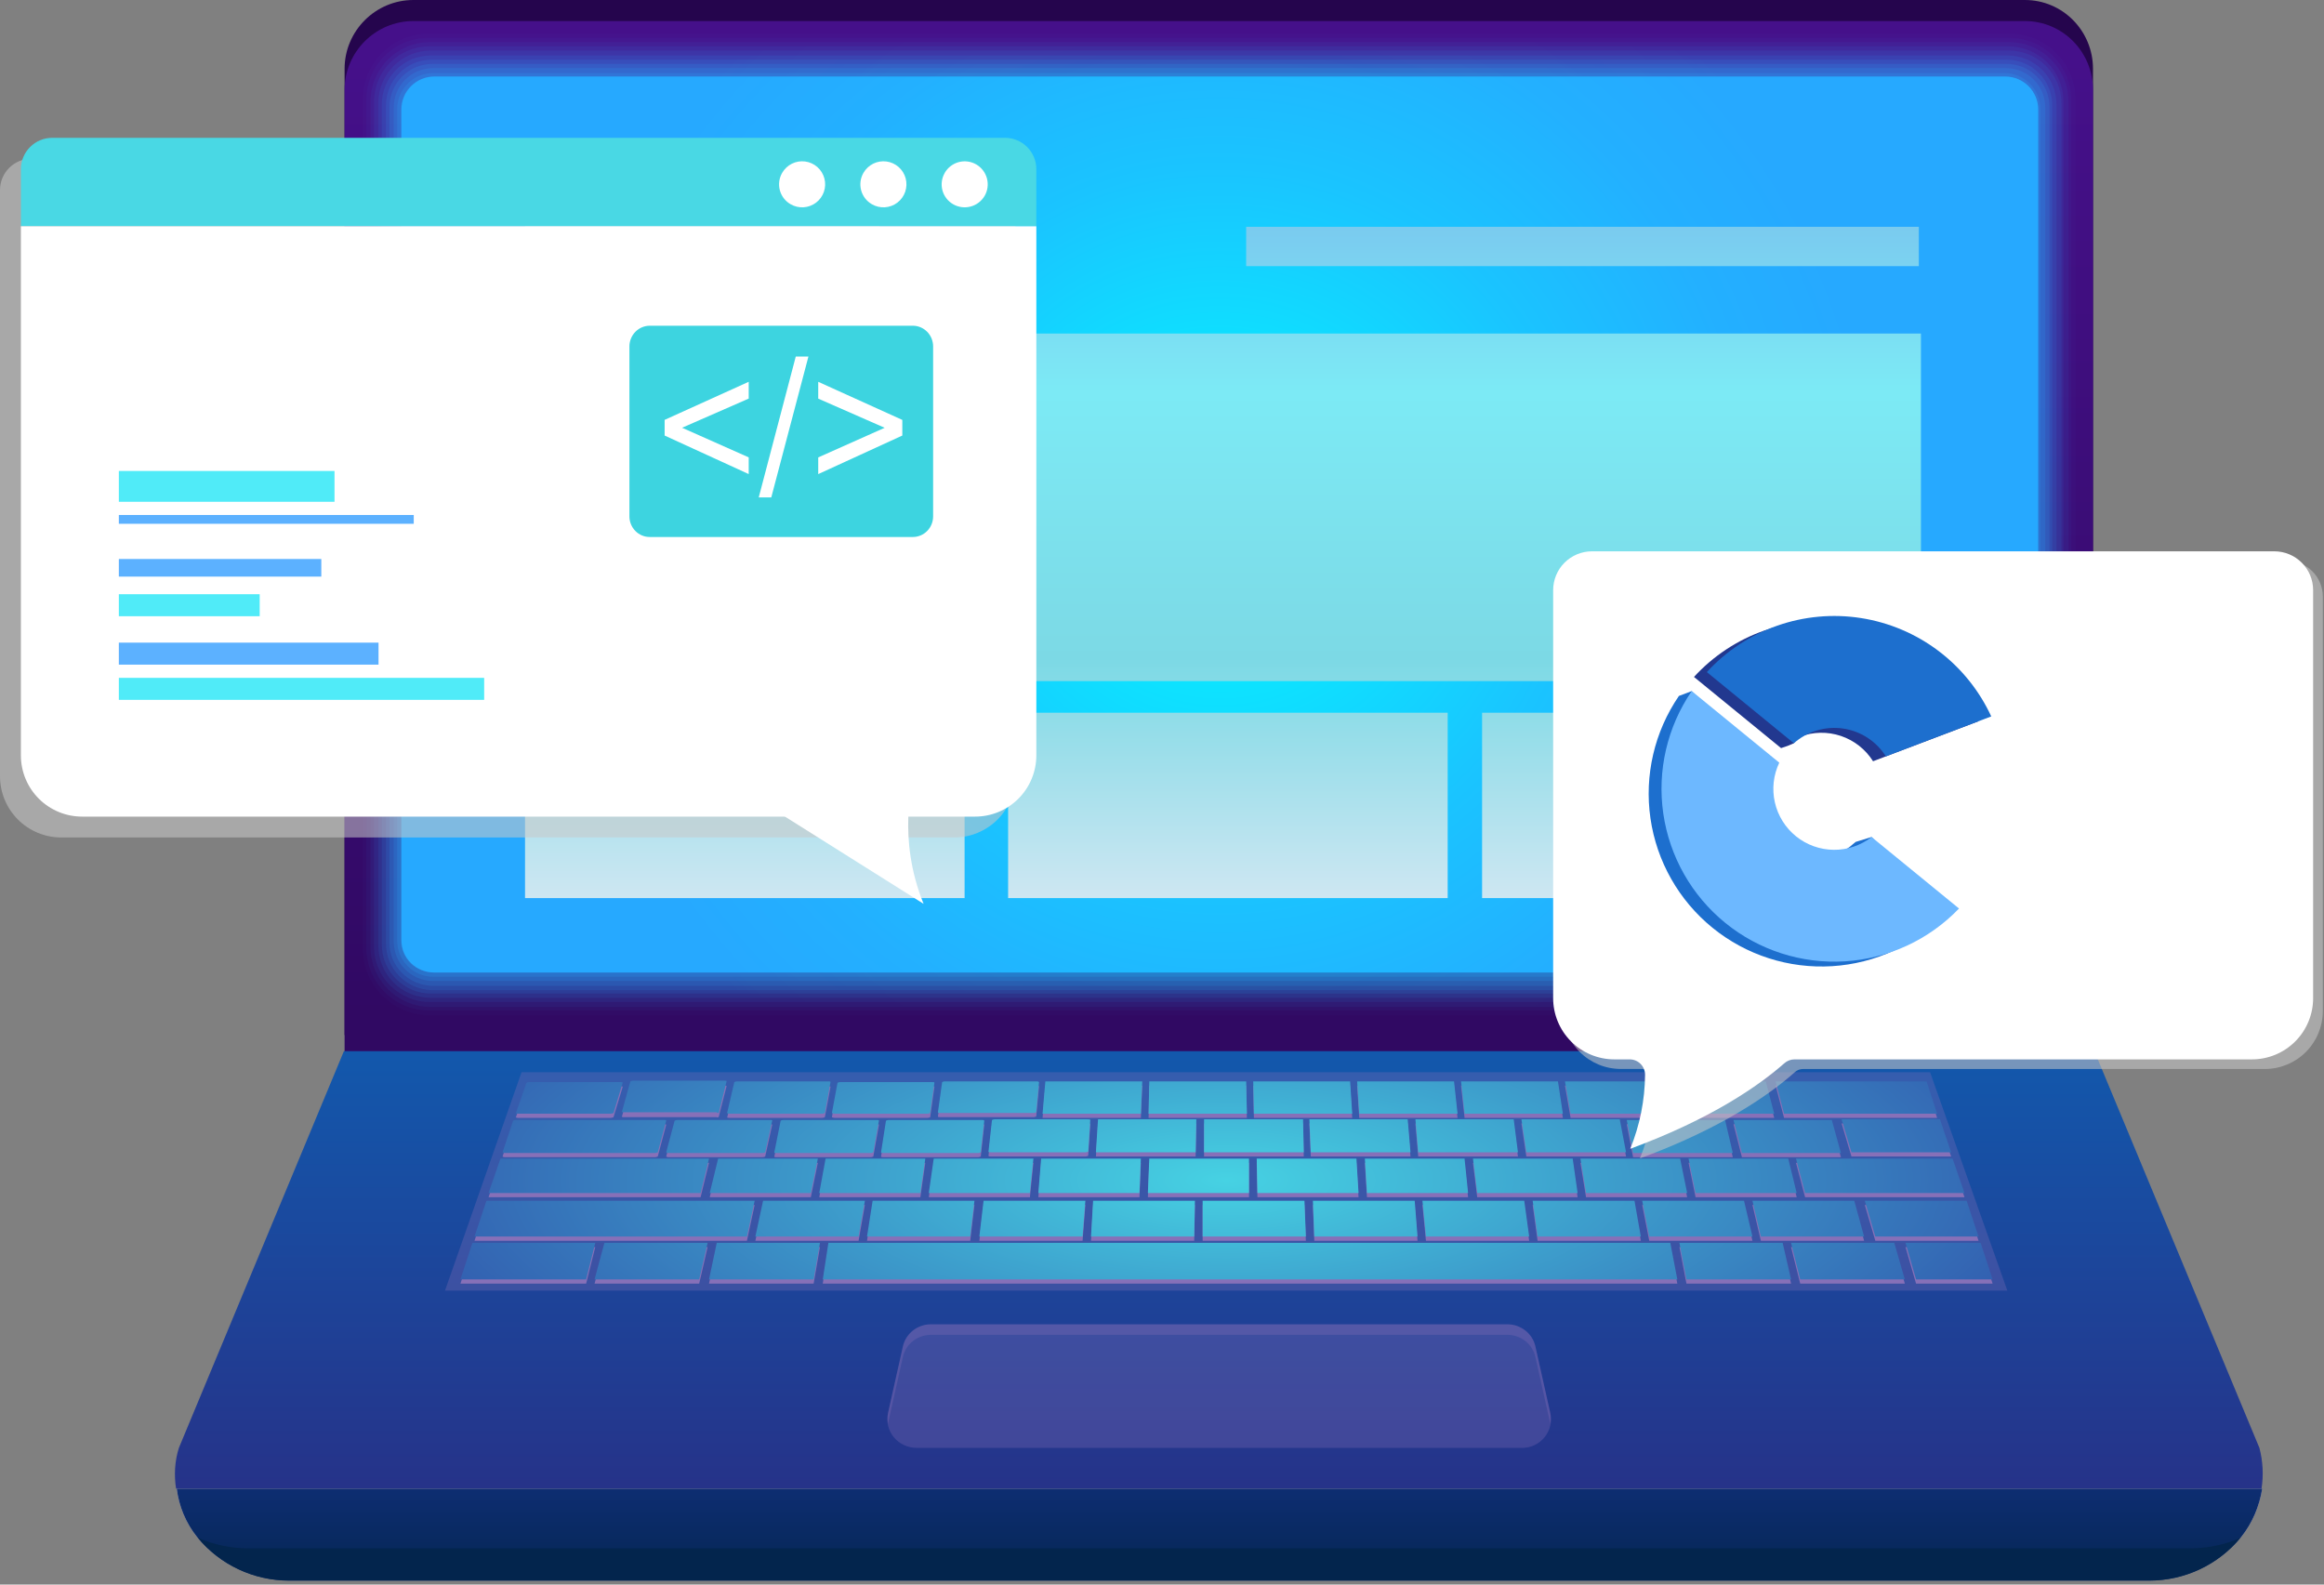
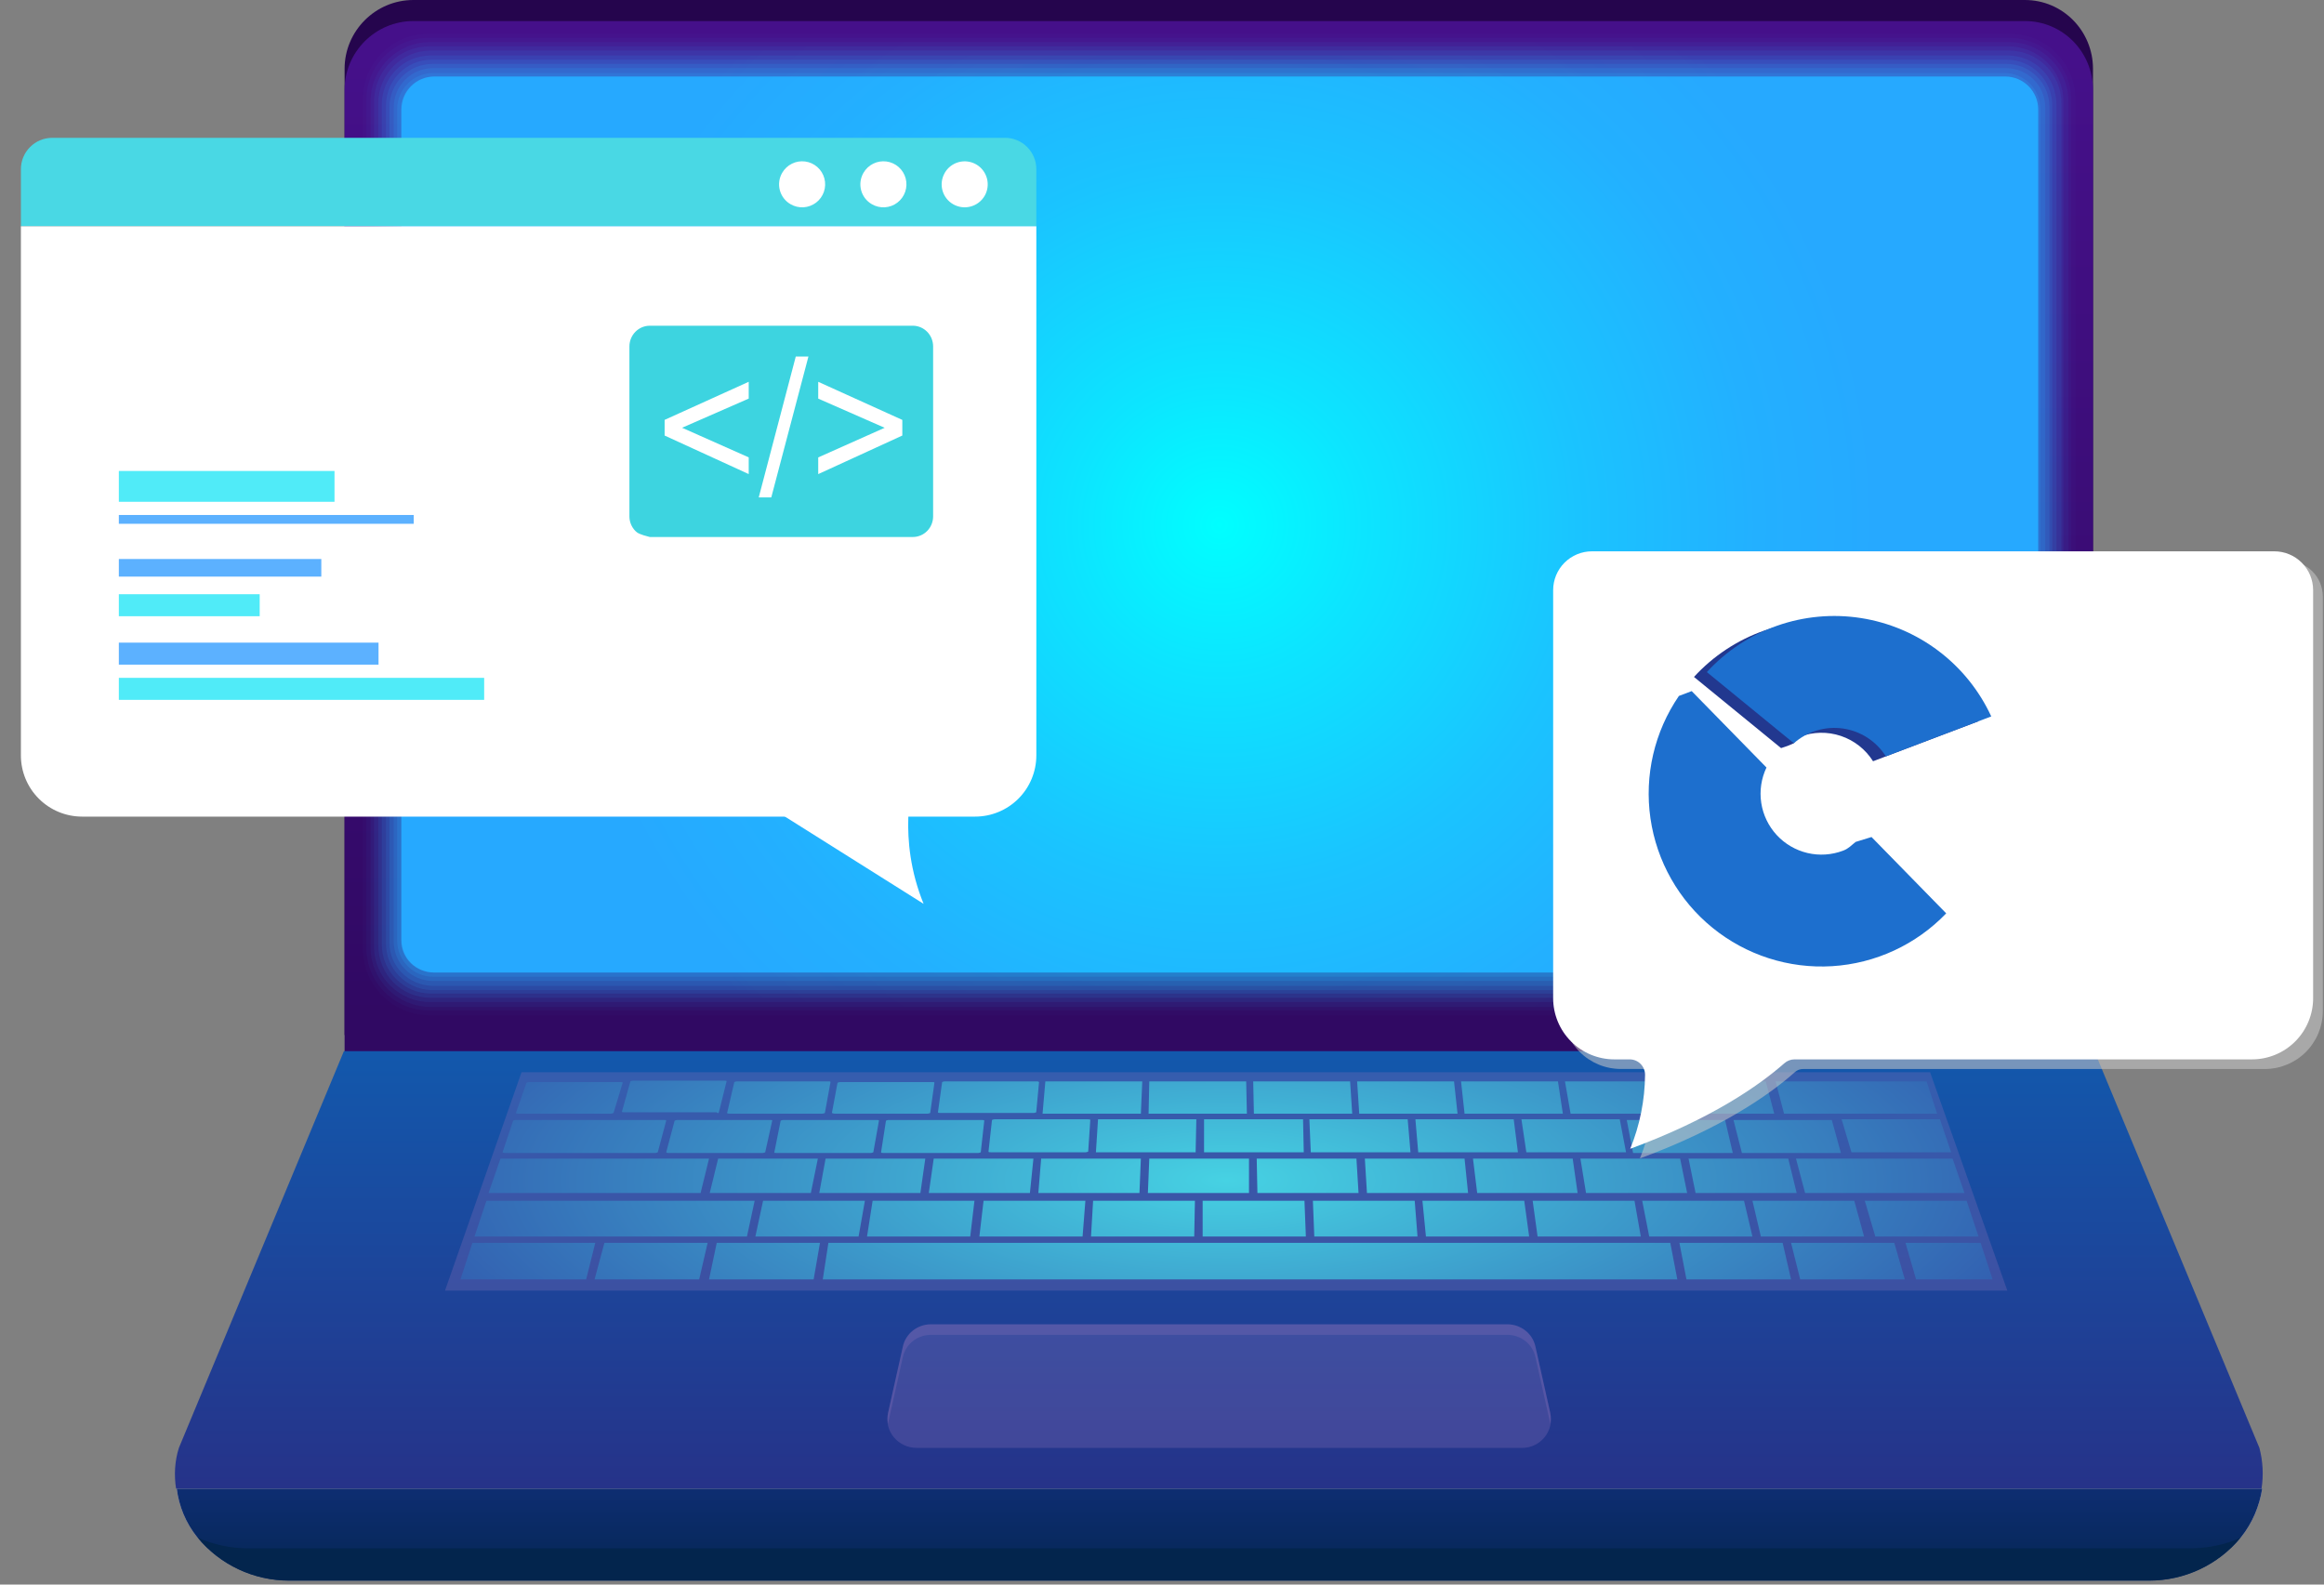
<svg xmlns="http://www.w3.org/2000/svg" width="528" height="360" viewBox="0 0 528 360" fill="none">
  <rect x="0" y="0" width="528" height="360" fill="#808080" stroke="none" />
  <path d="M460.042 0H93.923C85.308 0 78.289 7.019 78.289 15.634V235.146H475.517V15.634C475.517 7.019 468.657 0 460.042 0Z" fill="#25054D" />
  <path d="M460.042 4.785H93.923C85.308 4.785 78.289 11.804 78.289 20.419V239.931H475.517V20.419C475.517 11.804 468.657 4.785 460.042 4.785Z" fill="url(#paint0_linear)" />
  <path opacity="0.018" d="M82.434 215.525V22.494C82.434 14.358 89.134 7.658 97.27 7.658H456.689C464.825 7.658 471.525 14.358 471.525 22.494V215.684C471.525 223.98 464.825 230.68 456.529 230.68H97.429C89.134 230.52 82.434 223.82 82.434 215.525Z" fill="url(#paint1_radial)" />
  <path opacity="0.036" d="M83.234 215.367V22.656C83.234 14.839 89.616 8.617 97.273 8.617H456.533C464.349 8.617 470.571 14.998 470.571 22.656V215.367C470.571 223.184 464.19 229.565 456.373 229.565H97.433C89.615 229.565 83.234 223.184 83.234 215.367Z" fill="url(#paint2_radial)" />
  <path opacity="0.055" d="M84.191 215.207V22.975C84.191 15.636 90.254 9.574 97.592 9.574H456.532C463.871 9.574 469.933 15.636 469.933 22.975V215.207C469.933 222.705 463.871 228.767 456.373 228.767H97.592C90.254 228.608 84.191 222.705 84.191 215.207Z" fill="url(#paint3_radial)" />
  <path opacity="0.073" d="M84.984 215.048V23.134C84.984 16.115 90.568 10.531 97.587 10.531H456.209C463.228 10.531 468.811 16.115 468.811 23.134V214.888C468.811 221.907 463.068 227.65 456.049 227.65H97.747C90.727 227.65 84.984 222.067 84.984 215.048Z" fill="url(#paint4_radial)" />
  <path opacity="0.091" d="M85.945 214.726V23.451C85.945 16.91 91.21 11.486 97.91 11.486H456.372C462.913 11.486 468.337 16.751 468.337 23.451V214.726C468.337 221.267 462.913 226.691 456.372 226.691H97.91C91.21 226.691 85.945 221.427 85.945 214.726Z" fill="url(#paint5_radial)" />
  <path opacity="0.109" d="M86.742 214.567V23.771C86.742 17.549 91.688 12.604 97.909 12.604H456.052C462.274 12.604 467.219 17.549 467.219 23.771V214.567C467.219 220.789 462.114 225.734 456.052 225.734H97.909C91.847 225.734 86.742 220.789 86.742 214.567Z" fill="url(#paint6_radial)" />
  <path opacity="0.127" d="M87.699 214.41V23.932C87.699 18.189 92.326 13.562 98.069 13.562H455.892C461.635 13.562 466.262 18.189 466.262 23.932V214.41C466.262 220.153 461.635 224.939 455.733 224.939H98.069C92.326 224.779 87.699 220.153 87.699 214.41Z" fill="url(#paint7_radial)" />
  <path opacity="0.145" d="M88.496 214.25V24.251C88.496 18.986 92.803 14.52 98.227 14.52H455.892C461.156 14.52 465.623 18.827 465.623 24.251V214.25C465.623 219.674 461.316 223.981 455.892 223.981H98.227C92.803 223.822 88.496 219.514 88.496 214.25Z" fill="url(#paint8_radial)" />
  <path opacity="0.164" d="M89.453 213.929V24.408C89.453 19.463 93.441 15.475 98.387 15.475H455.732C460.677 15.475 464.666 19.463 464.666 24.408V213.929C464.666 218.874 460.677 222.862 455.732 222.862H98.387C93.441 222.862 89.453 218.874 89.453 213.929Z" fill="url(#paint9_radial)" />
  <path opacity="0.182" d="M90.25 213.77V24.728C90.25 20.261 93.919 16.592 98.386 16.592H455.412C459.879 16.592 463.548 20.261 463.548 24.728V213.77C463.548 218.237 459.879 221.906 455.412 221.906H98.386C93.919 221.906 90.25 218.237 90.25 213.77Z" fill="url(#paint10_radial)" />
  <path opacity="0.2" d="M91.047 213.609V24.887C91.047 20.739 94.397 17.389 98.545 17.389H455.411C459.559 17.389 462.909 20.739 462.909 24.887V213.45C462.909 217.598 459.559 220.948 455.411 220.948H98.545C94.397 220.948 91.047 217.757 91.047 213.609Z" fill="url(#paint11_radial)" />
  <path d="M91.211 213.609V24.887C91.211 20.739 94.561 17.389 98.709 17.389H455.575C459.723 17.389 463.073 20.739 463.073 24.887V213.45C463.073 217.598 459.723 220.948 455.575 220.948H98.709C94.561 220.948 91.211 217.757 91.211 213.609Z" fill="url(#paint12_radial)" />
  <path d="M513.326 328.948L475.837 238.814H78.131L40.642 328.948C39.684 331.979 39.525 335.17 40.004 338.201H513.805C514.284 335.17 514.124 331.979 513.326 328.948Z" fill="url(#paint13_linear)" />
  <path opacity="0.3" d="M456.054 293.213L438.506 243.6H118.49L101.102 293.213H456.054Z" fill="#8770B8" />
  <path opacity="0.3" d="M201.768 320.972L205.118 305.976C205.756 302.945 208.468 300.871 211.5 300.871H342.473C345.504 300.871 348.216 302.945 348.854 305.976L352.204 320.972C353.161 325.119 349.971 328.948 345.823 328.948H208.309C204.002 328.948 200.811 325.119 201.768 320.972Z" fill="#8770B8" />
  <path opacity="0.3" d="M201.764 323.365L205.114 308.369C205.752 305.338 208.464 303.264 211.495 303.264H342.469C345.5 303.264 348.212 305.338 348.85 308.369L352.2 323.365V323.524C352.36 322.727 352.36 321.769 352.2 320.972L348.85 305.976C348.212 302.945 345.5 300.871 342.469 300.871H211.495C208.464 300.871 205.752 302.945 205.114 305.976L201.764 320.972C201.605 321.929 201.605 322.727 201.764 323.524C201.764 323.524 201.764 323.524 201.764 323.365Z" fill="#8770B8" />
  <path d="M44.786 349.209C49.891 355.43 57.549 359.099 65.685 359.099H488.277C496.413 359.099 504.071 355.43 509.176 349.209C511.728 346.018 513.324 342.189 513.962 338.201H40.16C40.639 342.189 42.234 346.018 44.786 349.209Z" fill="url(#paint14_radial)" />
  <path d="M44.786 349.209C49.891 355.43 57.549 359.099 65.685 359.099H488.277C496.413 359.099 504.071 355.43 509.176 349.209C511.728 346.018 513.324 342.189 513.962 338.201H40.16C40.639 342.189 42.234 346.018 44.786 349.209Z" fill="url(#paint15_linear)" />
  <path d="M497.533 351.762H56.435C52.447 351.762 48.618 350.964 44.949 349.369C50.054 355.591 57.712 359.1 65.688 359.1H488.281C496.257 359.1 503.914 355.591 509.019 349.369C505.51 350.964 501.521 351.762 497.533 351.762Z" fill="#03254D" />
-   <path d="M117.695 253.971H138.753C139.072 253.971 139.391 253.812 139.391 253.812L141.465 246.952C141.465 246.792 141.305 246.792 140.986 246.792H120.247C119.928 246.792 119.609 246.952 119.609 246.952L117.216 253.812C117.057 253.812 117.376 253.971 117.695 253.971ZM163.32 253.652L165.075 246.792C165.075 246.633 164.915 246.633 164.596 246.633H143.857C143.538 246.633 143.219 246.792 143.219 246.792L141.305 253.652C141.305 253.812 141.465 253.812 141.784 253.812H162.841C163.001 253.971 163.32 253.812 163.32 253.652ZM165.713 253.971H186.771C187.09 253.971 187.409 253.812 187.409 253.812L188.685 246.952C188.685 246.792 188.526 246.792 188.207 246.792H167.468C167.149 246.792 166.83 246.952 166.83 246.952L165.234 253.812C165.075 253.812 165.234 253.971 165.713 253.971ZM189.642 253.971H210.7C211.019 253.971 211.338 253.812 211.338 253.812L212.295 246.952C212.295 246.792 212.136 246.792 211.657 246.792H190.919C190.599 246.792 190.28 246.952 190.28 246.952L189.004 253.812C189.004 253.812 189.323 253.971 189.642 253.971ZM235.427 246.633H214.688C214.369 246.633 214.05 246.792 214.05 246.792L213.093 253.652C213.093 253.812 213.412 253.812 213.731 253.812H234.789C235.108 253.812 235.427 253.652 235.427 253.652L236.065 246.792C235.906 246.633 235.746 246.633 235.427 246.633ZM259.516 246.633H237.501L236.863 253.971H259.197L259.516 246.633ZM283.126 246.633H261.111L260.952 253.971H283.286L283.126 246.633ZM306.737 246.633H284.722L284.881 253.971H307.215L306.737 246.633ZM330.347 246.633H308.332L308.811 253.971H331.145L330.347 246.633ZM353.957 246.633H331.942L332.74 253.971H355.074L353.957 246.633ZM356.829 253.971H379.163L377.568 246.633H355.553L356.829 253.971ZM401.178 246.633H379.163L380.758 253.971H403.092L401.178 246.633ZM437.71 246.633H403.411L405.326 253.971H440.103L437.71 246.633ZM114.664 262.905H148.803C149.122 262.905 149.441 262.745 149.441 262.745L151.355 255.566C151.355 255.407 151.196 255.407 150.877 255.407H117.216C116.897 255.407 116.578 255.566 116.578 255.566L114.185 262.745C114.185 262.745 114.345 262.905 114.664 262.905ZM151.834 262.905H173.211C173.53 262.905 173.849 262.745 173.849 262.745L175.444 255.566C175.444 255.407 175.285 255.407 174.966 255.407H153.908C153.589 255.407 153.27 255.566 153.27 255.566L151.355 262.745C151.355 262.745 151.515 262.905 151.834 262.905ZM197.778 262.905C198.097 262.905 198.416 262.745 198.416 262.745L199.693 255.566C199.693 255.407 199.533 255.407 199.055 255.407H177.997C177.678 255.407 177.359 255.566 177.359 255.566L175.923 262.745C175.923 262.905 176.082 262.905 176.561 262.905H197.778ZM222.186 262.905C222.505 262.905 222.824 262.745 222.824 262.745L223.622 255.566C223.622 255.407 223.303 255.407 222.984 255.407H201.926C201.607 255.407 201.288 255.566 201.288 255.566L200.171 262.745C200.171 262.905 200.49 262.905 200.809 262.905H222.186ZM225.377 255.407L224.579 262.586C224.579 262.745 224.898 262.745 225.217 262.745H246.594C246.913 262.745 247.232 262.586 247.232 262.586L247.711 255.407C247.711 255.247 247.392 255.247 247.073 255.247H226.015C225.696 255.247 225.377 255.407 225.377 255.407ZM249.466 255.247L248.987 262.745H271.64L271.8 255.247H249.466ZM273.555 255.247V262.745H296.208L296.048 255.247H273.555ZM297.484 255.247L297.803 262.745H320.456L319.818 255.247H297.484ZM321.573 255.247L322.211 262.745H344.864L343.907 255.247H321.573ZM345.662 255.247L346.778 262.745H369.432L367.996 255.247H345.662ZM393.68 262.905L391.925 255.407H369.591L371.027 262.905H393.68ZM418.247 262.905L416.174 255.407H393.84L395.754 262.905H418.247ZM440.741 255.247H418.407L420.64 262.745H443.294L440.741 255.247ZM110.994 271.998H159.172L161.087 264.181H113.706L110.994 271.998ZM161.246 271.998H184.218L185.814 264.181H163.16L161.246 271.998ZM186.133 271.998H209.105L210.222 264.181H187.568L186.133 271.998ZM211.019 271.998H233.991L234.789 264.181H212.136L211.019 271.998ZM258.878 271.998L259.197 264.181H236.544L235.906 271.998H258.878ZM283.764 271.998V264.181H261.111L260.792 271.998H283.764ZM308.651 271.998L308.172 264.181H285.519L285.679 271.998H308.651ZM333.538 271.998L332.74 264.181H310.087L310.565 271.998H333.538ZM358.424 271.998L357.307 264.181H334.654L335.611 271.998H358.424ZM383.311 271.998L381.715 264.181H359.062L360.338 271.998H383.311ZM385.225 271.998H408.197L406.283 264.181H383.63L385.225 271.998ZM443.613 264.181H408.038L410.111 271.998H446.325L443.613 264.181ZM107.804 281.889H169.701L171.456 273.753H110.516L107.804 281.889ZM171.616 281.889H195.066L196.502 273.753H173.37L171.616 281.889ZM196.981 281.889H220.431L221.389 273.753H198.257L196.981 281.889ZM222.505 281.889H245.956L246.594 273.753H223.462L222.505 281.889ZM247.87 281.889H271.321L271.481 273.753H248.349L247.87 281.889ZM273.236 281.889H296.686L296.367 273.753H273.236V281.889ZM298.601 281.889H322.051L321.413 273.753H298.282L298.601 281.889ZM323.966 281.889H347.417L346.3 273.753H323.168L323.966 281.889ZM349.331 281.889H372.782L371.346 273.753H348.214L349.331 281.889ZM374.696 281.889H398.147L396.232 273.753H373.101L374.696 281.889ZM400.061 281.889H423.512L421.279 273.753H398.147L400.061 281.889ZM446.803 273.753H423.671L426.064 281.889H449.515L446.803 273.753ZM135.243 283.325H107.325L104.613 291.62H133.169L135.243 283.325ZM160.768 283.325H137.317L135.083 291.62H158.853L160.768 283.325ZM186.292 283.325H162.841L161.087 291.62H184.856L186.292 283.325ZM379.482 283.325H188.207L186.93 291.62H381.077L379.482 283.325ZM405.007 283.325H381.556L383.151 291.62H406.921L405.007 283.325ZM430.372 283.325H406.921L408.995 291.62H432.765L430.372 283.325ZM449.994 283.325H432.924L435.317 291.62H452.706L449.994 283.325Z" fill="#8770B8" />
  <path d="M117.695 253.014H138.753C139.072 253.014 139.391 252.854 139.391 252.854L141.465 245.994C141.465 245.835 141.305 245.835 140.986 245.835H120.247C119.928 245.835 119.609 245.994 119.609 245.994L117.216 252.854C117.057 252.854 117.376 253.014 117.695 253.014ZM163.32 252.694L165.075 245.675C165.075 245.516 164.915 245.516 164.596 245.516H143.857C143.538 245.516 143.219 245.675 143.219 245.675L141.305 252.535C141.305 252.694 141.465 252.694 141.784 252.694H162.841C163.001 253.013 163.32 252.854 163.32 252.694ZM165.713 253.014H186.771C187.09 253.014 187.409 252.854 187.409 252.854L188.685 245.835C188.685 245.675 188.526 245.675 188.207 245.675H167.468C167.149 245.675 166.83 245.835 166.83 245.835L165.234 252.694C165.075 252.854 165.234 253.014 165.713 253.014ZM189.642 253.014H210.7C211.019 253.014 211.338 252.854 211.338 252.854L212.295 245.994C212.295 245.835 212.136 245.835 211.657 245.835H190.919C190.599 245.835 190.28 245.994 190.28 245.994L189.004 252.854C189.004 252.854 189.323 253.014 189.642 253.014ZM235.427 245.675H214.688C214.369 245.675 214.05 245.835 214.05 245.835L213.093 252.694C213.093 252.854 213.412 252.854 213.731 252.854H234.789C235.108 252.854 235.427 252.694 235.427 252.694L236.065 245.835C235.906 245.675 235.746 245.675 235.427 245.675ZM259.516 245.675H237.501L236.863 253.014H259.197L259.516 245.675ZM283.126 245.675H261.111L260.952 253.014H283.286L283.126 245.675ZM306.737 245.675H284.722L284.881 253.014H307.215L306.737 245.675ZM330.347 245.675H308.332L308.811 253.014H331.145L330.347 245.675ZM353.957 245.675H331.942L332.74 253.014H355.074L353.957 245.675ZM356.829 253.014H379.163L377.568 245.675H355.553L356.829 253.014ZM401.178 245.675H379.163L380.758 253.014H403.092L401.178 245.675ZM437.71 245.675H403.411L405.326 253.014H440.103L437.71 245.675ZM114.664 261.947H148.803C149.122 261.947 149.441 261.788 149.441 261.788L151.355 254.609C151.355 254.449 151.196 254.449 150.877 254.449H117.216C116.897 254.449 116.578 254.609 116.578 254.609L114.185 261.788C114.185 261.788 114.345 261.947 114.664 261.947ZM151.834 261.947H173.211C173.53 261.947 173.849 261.788 173.849 261.788L175.444 254.609C175.444 254.449 175.285 254.449 174.966 254.449H153.908C153.589 254.449 153.27 254.609 153.27 254.609L151.355 261.788C151.355 261.788 151.515 261.947 151.834 261.947ZM197.778 261.947C198.097 261.947 198.416 261.788 198.416 261.788L199.693 254.609C199.693 254.449 199.533 254.449 199.055 254.449H177.997C177.678 254.449 177.359 254.609 177.359 254.609L175.923 261.788C175.923 261.947 176.082 261.947 176.561 261.947H197.778ZM222.186 261.947C222.505 261.947 222.824 261.788 222.824 261.788L223.622 254.609C223.622 254.449 223.303 254.449 222.984 254.449H201.926C201.607 254.449 201.288 254.609 201.288 254.609L200.171 261.788C200.171 261.947 200.49 261.947 200.809 261.947H222.186ZM225.377 254.449L224.579 261.628C224.579 261.788 224.898 261.788 225.217 261.788H246.594C246.913 261.788 247.232 261.628 247.232 261.628L247.711 254.449C247.711 254.29 247.392 254.29 247.073 254.29H226.015C225.696 254.29 225.377 254.449 225.377 254.449ZM249.466 254.29L248.987 261.788H271.64L271.8 254.29H249.466ZM273.555 254.29V261.788H296.208L296.048 254.29H273.555ZM297.484 254.29L297.803 261.788H320.456L319.818 254.29H297.484ZM321.573 254.29L322.211 261.788H344.864L343.907 254.29H321.573ZM345.662 254.29L346.778 261.788H369.432L367.996 254.29H345.662ZM393.68 261.947L391.925 254.449H369.591L371.027 261.947H393.68ZM418.247 261.947L416.174 254.449H393.84L395.754 261.947H418.247ZM440.741 254.29H418.407L420.64 261.788H443.294L440.741 254.29ZM110.994 271.04H159.172L161.087 263.223H113.706L110.994 271.04ZM161.246 271.04H184.218L185.814 263.223H163.16L161.246 271.04ZM186.133 271.04H209.105L210.222 263.223H187.568L186.133 271.04ZM211.019 271.04H233.991L234.789 263.223H212.136L211.019 271.04ZM258.878 271.04L259.197 263.223H236.544L235.906 271.04H258.878ZM283.764 271.04V263.223H261.111L260.792 271.04H283.764ZM308.651 271.04L308.172 263.223H285.519L285.679 271.04H308.651ZM333.538 271.04L332.74 263.223H310.087L310.565 271.04H333.538ZM358.424 271.04L357.307 263.223H334.654L335.611 271.04H358.424ZM383.311 271.04L381.715 263.223H359.062L360.338 271.04H383.311ZM385.225 271.04H408.197L406.283 263.223H383.63L385.225 271.04ZM443.613 263.223H408.038L410.111 271.04H446.325L443.613 263.223ZM107.804 280.931H169.701L171.456 272.795H110.516L107.804 280.931ZM171.616 280.931H195.066L196.502 272.795H173.37L171.616 280.931ZM196.981 280.931H220.431L221.389 272.795H198.257L196.981 280.931ZM222.505 280.931H245.956L246.594 272.795H223.462L222.505 280.931ZM247.87 280.931H271.321L271.481 272.795H248.349L247.87 280.931ZM273.236 280.931H296.686L296.367 272.795H273.236V280.931ZM298.601 280.931H322.051L321.413 272.795H298.282L298.601 280.931ZM323.966 280.931H347.417L346.3 272.795H323.168L323.966 280.931ZM349.331 280.931H372.782L371.346 272.795H348.214L349.331 280.931ZM374.696 280.931H398.147L396.232 272.795H373.101L374.696 280.931ZM400.061 280.931H423.512L421.279 272.795H398.147L400.061 280.931ZM446.803 272.795H423.671L426.064 280.931H449.515L446.803 272.795ZM135.243 282.367H107.325L104.613 290.662H133.169L135.243 282.367ZM160.768 282.367H137.317L135.083 290.662H158.853L160.768 282.367ZM186.292 282.367H162.841L161.087 290.662H184.856L186.292 282.367ZM379.482 282.367H188.207L186.93 290.662H381.077L379.482 282.367ZM405.007 282.367H381.556L383.151 290.662H406.921L405.007 282.367ZM430.372 282.367H406.921L408.995 290.662H432.765L430.372 282.367ZM449.994 282.367H432.924L435.317 290.662H452.706L449.994 282.367Z" fill="url(#paint16_radial)" />
-   <path d="M199.847 45.625H119.285V66.364H199.847V45.625ZM119.285 75.776V154.743H436.429V75.776H119.285ZM119.285 204.037H219.15V161.922H119.285V204.037ZM229.041 204.037H328.906V161.922H229.041V204.037ZM336.723 204.037H436.589V161.922H336.723V204.037ZM435.95 51.528H283.122V60.461H435.95V51.528Z" fill="url(#paint17_linear)" />
-   <path d="M91.168 154.357H153.781V163.299H91.168V154.357Z" fill="white" />
  <path d="M68.708 165.752H153.781V168.563H68.708V165.752Z" fill="white" />
  <g style="mix-blend-mode:multiply" opacity="0.55">
-     <path fill-rule="evenodd" clip-rule="evenodd" d="M7.117 36.055H223.586C225.473 36.055 227.283 36.804 228.618 38.139C229.952 39.474 230.703 41.284 230.703 43.171V176.356C230.703 178.183 230.343 179.992 229.645 181.679C228.946 183.367 227.921 184.9 226.63 186.191C225.339 187.483 223.805 188.507 222.118 189.206C220.431 189.905 218.623 190.264 216.797 190.264H13.906C12.08 190.264 10.272 189.905 8.585 189.206C6.898 188.507 5.365 187.483 4.073 186.191C2.782 184.9 1.758 183.367 1.059 181.679C0.36 179.992 9.15527e-05 178.183 9.15527e-05 176.356V43.171C0.001 41.284 0.751 39.474 2.085 38.139C3.42 36.804 5.23 36.055 7.117 36.055Z" fill="#C9C9C9" />
-   </g>
+     </g>
  <path fill-rule="evenodd" clip-rule="evenodd" d="M11.867 31.312H228.331C230.219 31.312 232.029 32.062 233.363 33.397C234.698 34.731 235.448 36.541 235.448 38.429V51.411H4.75V38.429C4.751 36.541 5.501 34.731 6.835 33.397C8.17 32.062 9.98 31.312 11.867 31.312Z" fill="#49D8E4" />
  <path fill-rule="evenodd" clip-rule="evenodd" d="M235.449 51.412H4.746V171.618C4.747 175.306 6.212 178.844 8.82 181.452C11.428 184.06 14.965 185.525 18.652 185.525H221.545C225.233 185.525 228.769 184.06 231.377 181.452C233.984 178.844 235.449 175.306 235.449 171.618V51.412Z" fill="white" />
-   <path fill-rule="evenodd" clip-rule="evenodd" d="M147.623 74H207.404C208.625 74.007 209.794 74.506 210.656 75.387C211.517 76.268 212 77.46 212 78.703V117.326C211.997 118.565 211.512 119.753 210.651 120.629C209.79 121.505 208.622 121.998 207.404 122H147.623C147.018 122.002 146.418 121.883 145.858 121.649C145.298 121.415 144.789 121.071 144.36 120.637C143.931 120.203 143.59 119.687 143.356 119.119C143.123 118.551 143.002 117.942 143 117.326V78.703C143.003 77.456 143.49 76.262 144.357 75.38C145.223 74.499 146.398 74.003 147.623 74V74Z" fill="#3DD4E0" />
+   <path fill-rule="evenodd" clip-rule="evenodd" d="M147.623 74H207.404C208.625 74.007 209.794 74.506 210.656 75.387C211.517 76.268 212 77.46 212 78.703V117.326C211.997 118.565 211.512 119.753 210.651 120.629C209.79 121.505 208.622 121.998 207.404 122H147.623C145.298 121.415 144.789 121.071 144.36 120.637C143.931 120.203 143.59 119.687 143.356 119.119C143.123 118.551 143.002 117.942 143 117.326V78.703C143.003 77.456 143.49 76.262 144.357 75.38C145.223 74.499 146.398 74.003 147.623 74V74Z" fill="#3DD4E0" />
  <path d="M151 98.951V95.391L170.104 86.737V90.556L154.962 97.182L170.104 103.912V107.706L151 98.951ZM172.382 113L180.795 81H183.671L175.231 113H172.382ZM205 98.951L185.897 107.712V103.919L200.991 97.188L185.897 90.563V86.743L205 95.397V98.951Z" fill="white" />
  <path d="M73 127H27V131H73V127Z" fill="#5CB1FF" />
  <path d="M59 135H27V140H59V135Z" fill="#50EBF8" />
  <path d="M86 146H27V151H86V146Z" fill="#5CB1FF" />
  <path d="M110 154H27V159H110V154Z" fill="#50EBF8" />
  <path d="M76 107H27V114H76V107Z" fill="#50EBF8" />
  <path d="M94 117H27V119H94V117Z" fill="#5CB1FF" />
  <path fill-rule="evenodd" clip-rule="evenodd" d="M177.706 39.268C178.222 38.37 178.993 37.645 179.922 37.185C180.85 36.725 181.894 36.552 182.921 36.687C183.949 36.822 184.913 37.259 185.691 37.943C186.47 38.627 187.028 39.526 187.294 40.528C187.561 41.529 187.524 42.587 187.189 43.567C186.853 44.548 186.234 45.406 185.41 46.034C184.586 46.662 183.594 47.031 182.56 47.095C181.526 47.158 180.496 46.912 179.602 46.389C179.009 46.047 178.489 45.592 178.073 45.048C177.656 44.505 177.351 43.884 177.175 43.223C176.999 42.561 176.955 41.871 177.046 41.193C177.137 40.514 177.361 39.86 177.706 39.268V39.268Z" fill="white" />
  <path fill-rule="evenodd" clip-rule="evenodd" d="M214.643 39.267C214.986 38.672 215.443 38.15 215.988 37.732C216.534 37.313 217.156 37.007 217.819 36.829C218.483 36.651 219.175 36.605 219.856 36.695C220.537 36.785 221.194 37.008 221.789 37.352C222.384 37.695 222.906 38.153 223.324 38.698C223.742 39.243 224.049 39.865 224.227 40.529C224.405 41.193 224.45 41.885 224.361 42.566C224.271 43.248 224.048 43.905 223.704 44.5C223.003 45.698 221.857 46.569 220.515 46.925C219.174 47.28 217.746 47.09 216.544 46.396C215.95 46.055 215.43 45.6 215.012 45.057C214.595 44.514 214.289 43.893 214.113 43.231C213.936 42.569 213.893 41.879 213.984 41.2C214.076 40.521 214.301 39.867 214.647 39.275L214.643 39.267Z" fill="white" />
  <path fill-rule="evenodd" clip-rule="evenodd" d="M196.175 39.268C196.691 38.37 197.462 37.645 198.39 37.185C199.319 36.725 200.363 36.552 201.39 36.687C202.417 36.822 203.381 37.259 204.16 37.943C204.939 38.627 205.496 39.526 205.763 40.528C206.03 41.529 205.993 42.587 205.657 43.567C205.322 44.548 204.703 45.406 203.879 46.034C203.055 46.662 202.063 47.031 201.028 47.095C199.994 47.158 198.965 46.912 198.07 46.389C197.477 46.047 196.958 45.592 196.541 45.048C196.125 44.505 195.82 43.884 195.644 43.223C195.468 42.561 195.424 41.871 195.515 41.193C195.606 40.514 195.83 39.86 196.175 39.268V39.268Z" fill="white" />
  <path fill-rule="evenodd" clip-rule="evenodd" d="M207.469 177.479C207.469 177.479 203.724 190.391 209.84 205.345L167.713 178.837L207.469 177.479Z" fill="white" />
  <g style="mix-blend-mode:multiply" opacity="0.55">
    <path fill-rule="evenodd" clip-rule="evenodd" d="M363.146 127.432H519.641C520.703 127.432 521.755 127.641 522.737 128.048C523.718 128.454 524.61 129.05 525.361 129.802C526.112 130.553 526.708 131.445 527.115 132.427C527.521 133.408 527.73 134.46 527.73 135.523V229.693C527.73 233.187 526.343 236.538 523.873 239.009C521.403 241.479 518.053 242.867 514.56 242.867H409.636C408.961 242.866 408.31 243.113 407.806 243.56C402.13 248.606 391.298 256.283 372.597 263.177L372.656 263.129L372.584 263.177C374.856 257.599 376 251.626 375.95 245.603C375.945 244.873 375.652 244.174 375.134 243.66C374.617 243.145 373.916 242.857 373.187 242.857H368.225C364.732 242.856 361.383 241.468 358.913 238.997C356.444 236.527 355.056 233.176 355.056 229.683V135.534C355.055 134.47 355.263 133.417 355.669 132.434C356.075 131.451 356.671 130.558 357.422 129.805C358.173 129.053 359.065 128.456 360.048 128.049C361.03 127.641 362.083 127.432 363.146 127.432Z" fill="#C9C9C9" />
  </g>
  <path fill-rule="evenodd" clip-rule="evenodd" d="M361.682 125.254H516.728C519.063 125.258 521.301 126.189 522.952 127.841C524.602 129.494 525.53 131.734 525.531 134.07V226.775C525.531 230.462 524.067 233.999 521.46 236.607C518.853 239.214 515.317 240.679 511.63 240.679H407.712C406.859 240.68 406.036 240.992 405.397 241.558C399.665 246.604 388.873 254.177 370.398 260.986L370.456 260.941L370.382 260.986C372.554 255.659 373.697 249.969 373.748 244.216C373.754 243.754 373.668 243.295 373.495 242.866C373.322 242.437 373.065 242.047 372.74 241.718C372.415 241.389 372.028 241.127 371.602 240.949C371.175 240.771 370.717 240.679 370.255 240.679H366.769C363.082 240.679 359.546 239.214 356.939 236.607C354.332 233.999 352.868 230.462 352.868 226.775V134.07C352.868 131.732 353.797 129.49 355.45 127.837C357.103 126.184 359.344 125.255 361.682 125.254Z" fill="white" />
  <path d="M404.65 169.961C405.646 169.669 406.618 169.301 407.557 168.859C407.557 168.859 407.987 167.73 408.935 167.372C411.922 166.242 415.208 166.18 418.235 167.197C421.263 168.213 423.846 170.245 425.547 172.949L449.481 163.867C446.768 157.99 442.645 152.874 437.479 148.975C432.313 145.076 426.264 142.514 419.869 141.517C413.475 140.521 406.933 141.12 400.826 143.262C394.719 145.403 389.235 149.022 384.863 153.794L404.65 169.961Z" fill="#22388F" />
  <path d="M421.601 191.271C420.539 192.089 420.048 192.766 418.731 193.265C416.149 194.244 413.332 194.428 410.644 193.793C407.956 193.157 405.519 191.732 403.648 189.7C401.777 187.667 400.556 185.122 400.144 182.39C399.732 179.658 400.146 176.865 401.334 174.371L384.343 157.012L381.438 158.111C375.87 166.245 373.563 176.176 374.976 185.932C376.389 195.689 381.418 204.557 389.065 210.777C396.711 216.996 406.417 220.112 416.254 219.506C426.091 218.899 435.34 214.615 442.166 207.504L425.201 190.163L421.601 191.271Z" fill="#1D6FCE" />
  <path d="M407.556 168.858C409.059 167.525 410.833 166.536 412.756 165.958C414.679 165.38 416.705 165.227 418.693 165.51C420.681 165.793 422.584 166.506 424.269 167.598C425.954 168.69 427.382 170.136 428.453 171.835L452.4 162.763C449.687 156.886 445.565 151.771 440.399 147.872C435.233 143.972 429.184 141.411 422.79 140.414C416.396 139.417 409.854 140.016 403.747 142.158C397.64 144.3 392.157 147.918 387.785 152.691L407.556 168.858Z" fill="#1D6FCE" />
-   <path d="M425.216 190.166C422.755 192.075 419.722 193.098 416.608 193.069C413.493 193.04 410.48 191.961 408.054 190.007C405.628 188.053 403.933 185.338 403.241 182.3C402.549 179.263 402.902 176.081 404.243 173.269L384.352 157.012C378.784 165.146 376.477 175.077 377.89 184.833C379.303 194.589 384.332 203.458 391.979 209.677C399.625 215.897 409.331 219.013 419.168 218.406C429.005 217.8 438.255 213.516 445.08 206.405L425.216 190.166Z" fill="#6DB8FF" />
  <defs>
    <linearGradient id="paint0_linear" x1="276.982" y1="354.492" x2="276.982" y2="12.566" gradientUnits="userSpaceOnUse">
      <stop stop-color="#25054D" />
      <stop offset="1" stop-color="#45108A" />
    </linearGradient>
    <radialGradient id="paint1_radial" cx="0" cy="0" r="1" gradientUnits="userSpaceOnUse" gradientTransform="translate(276.979 119.099) scale(158.584)">
      <stop stop-color="#23B1FF" />
      <stop offset="0.994" stop-color="#26A9FF" />
    </radialGradient>
    <radialGradient id="paint2_radial" cx="0" cy="0" r="1" gradientUnits="userSpaceOnUse" gradientTransform="translate(276.982 119.118) scale(157.705)">
      <stop stop-color="#1FB9FF" />
      <stop offset="0.994" stop-color="#26A9FF" />
    </radialGradient>
    <radialGradient id="paint3_radial" cx="0" cy="0" r="1" gradientUnits="userSpaceOnUse" gradientTransform="translate(276.982 119.134) scale(156.827)">
      <stop stop-color="#1CC0FF" />
      <stop offset="0.994" stop-color="#26A9FF" />
    </radialGradient>
    <radialGradient id="paint4_radial" cx="0" cy="0" r="1" gradientUnits="userSpaceOnUse" gradientTransform="translate(276.977 119.151) scale(155.95)">
      <stop stop-color="#18C8FF" />
      <stop offset="0.994" stop-color="#26A9FF" />
    </radialGradient>
    <radialGradient id="paint5_radial" cx="0" cy="0" r="1" gradientUnits="userSpaceOnUse" gradientTransform="translate(276.981 119.166) scale(155.073)">
      <stop stop-color="#15D0FF" />
      <stop offset="0.994" stop-color="#26A9FF" />
    </radialGradient>
    <radialGradient id="paint6_radial" cx="0" cy="0" r="1" gradientUnits="userSpaceOnUse" gradientTransform="translate(276.98 119.183) scale(154.197)">
      <stop stop-color="#11D8FF" />
      <stop offset="0.994" stop-color="#26A9FF" />
    </radialGradient>
    <radialGradient id="paint7_radial" cx="0" cy="0" r="1" gradientUnits="userSpaceOnUse" gradientTransform="translate(276.98 119.202) scale(153.321)">
      <stop stop-color="#0EE0FF" />
      <stop offset="0.994" stop-color="#26A9FF" />
    </radialGradient>
    <radialGradient id="paint8_radial" cx="0" cy="0" r="1" gradientUnits="userSpaceOnUse" gradientTransform="translate(276.979 119.219) scale(152.446)">
      <stop stop-color="#0AE8FF" />
      <stop offset="0.994" stop-color="#26A9FF" />
    </radialGradient>
    <radialGradient id="paint9_radial" cx="0" cy="0" r="1" gradientUnits="userSpaceOnUse" gradientTransform="translate(276.979 119.234) scale(151.571)">
      <stop stop-color="#07EFFF" />
      <stop offset="0.994" stop-color="#26A9FF" />
    </radialGradient>
    <radialGradient id="paint10_radial" cx="0" cy="0" r="1" gradientUnits="userSpaceOnUse" gradientTransform="translate(276.978 119.251) scale(150.697)">
      <stop stop-color="#03F7FF" />
      <stop offset="0.994" stop-color="#26A9FF" />
    </radialGradient>
    <radialGradient id="paint11_radial" cx="0" cy="0" r="1" gradientUnits="userSpaceOnUse" gradientTransform="translate(276.978 119.267) scale(149.824)">
      <stop stop-color="#00FFFF" />
      <stop offset="0.994" stop-color="#26A9FF" />
    </radialGradient>
    <radialGradient id="paint12_radial" cx="0" cy="0" r="1" gradientUnits="userSpaceOnUse" gradientTransform="translate(277.076 119.267) scale(149.824)">
      <stop stop-color="#00FFFF" />
      <stop offset="0.218" stop-color="#0CE5FF" />
      <stop offset="0.541" stop-color="#1AC4FF" />
      <stop offset="0.812" stop-color="#23B0FF" />
      <stop offset="0.994" stop-color="#26A9FF" />
    </radialGradient>
    <linearGradient id="paint13_linear" x1="276.983" y1="455.527" x2="276.983" y2="236.756" gradientUnits="userSpaceOnUse">
      <stop stop-color="#3D065F" />
      <stop offset="1" stop-color="#1259AD" />
    </linearGradient>
    <radialGradient id="paint14_radial" cx="0" cy="0" r="1" gradientUnits="userSpaceOnUse" gradientTransform="translate(262.176 -604.08) scale(527.275)">
      <stop stop-color="#EBD7E3" />
      <stop offset="0.983" stop-color="#BDAFD2" />
    </radialGradient>
    <linearGradient id="paint15_linear" x1="276.98" y1="363.001" x2="276.98" y2="321.509" gradientUnits="userSpaceOnUse">
      <stop stop-color="#03254D" />
      <stop offset="1" stop-color="#15338A" />
    </linearGradient>
    <radialGradient id="paint16_radial" cx="0" cy="0" r="1" gradientUnits="userSpaceOnUse" gradientTransform="translate(278.65 268.16) scale(213.168 70.195)">
      <stop stop-color="#46D2E3" />
      <stop offset="1" stop-color="#3051AA" />
    </radialGradient>
    <linearGradient id="paint17_linear" x1="277.889" y1="-102.86" x2="277.889" y2="266.405" gradientUnits="userSpaceOnUse">
      <stop stop-color="#47D5E3" />
      <stop offset="0.141" stop-color="#63C6E7" />
      <stop offset="0.231" stop-color="#81BCE8" />
      <stop offset="0.345" stop-color="#79B4EB" />
      <stop offset="0.52" stop-color="#7CEAF5" />
      <stop offset="0.684" stop-color="#7CD9E5" />
      <stop offset="0.9" stop-color="#F4EDF8" />
      <stop offset="1" stop-color="white" />
    </linearGradient>
  </defs>
</svg>